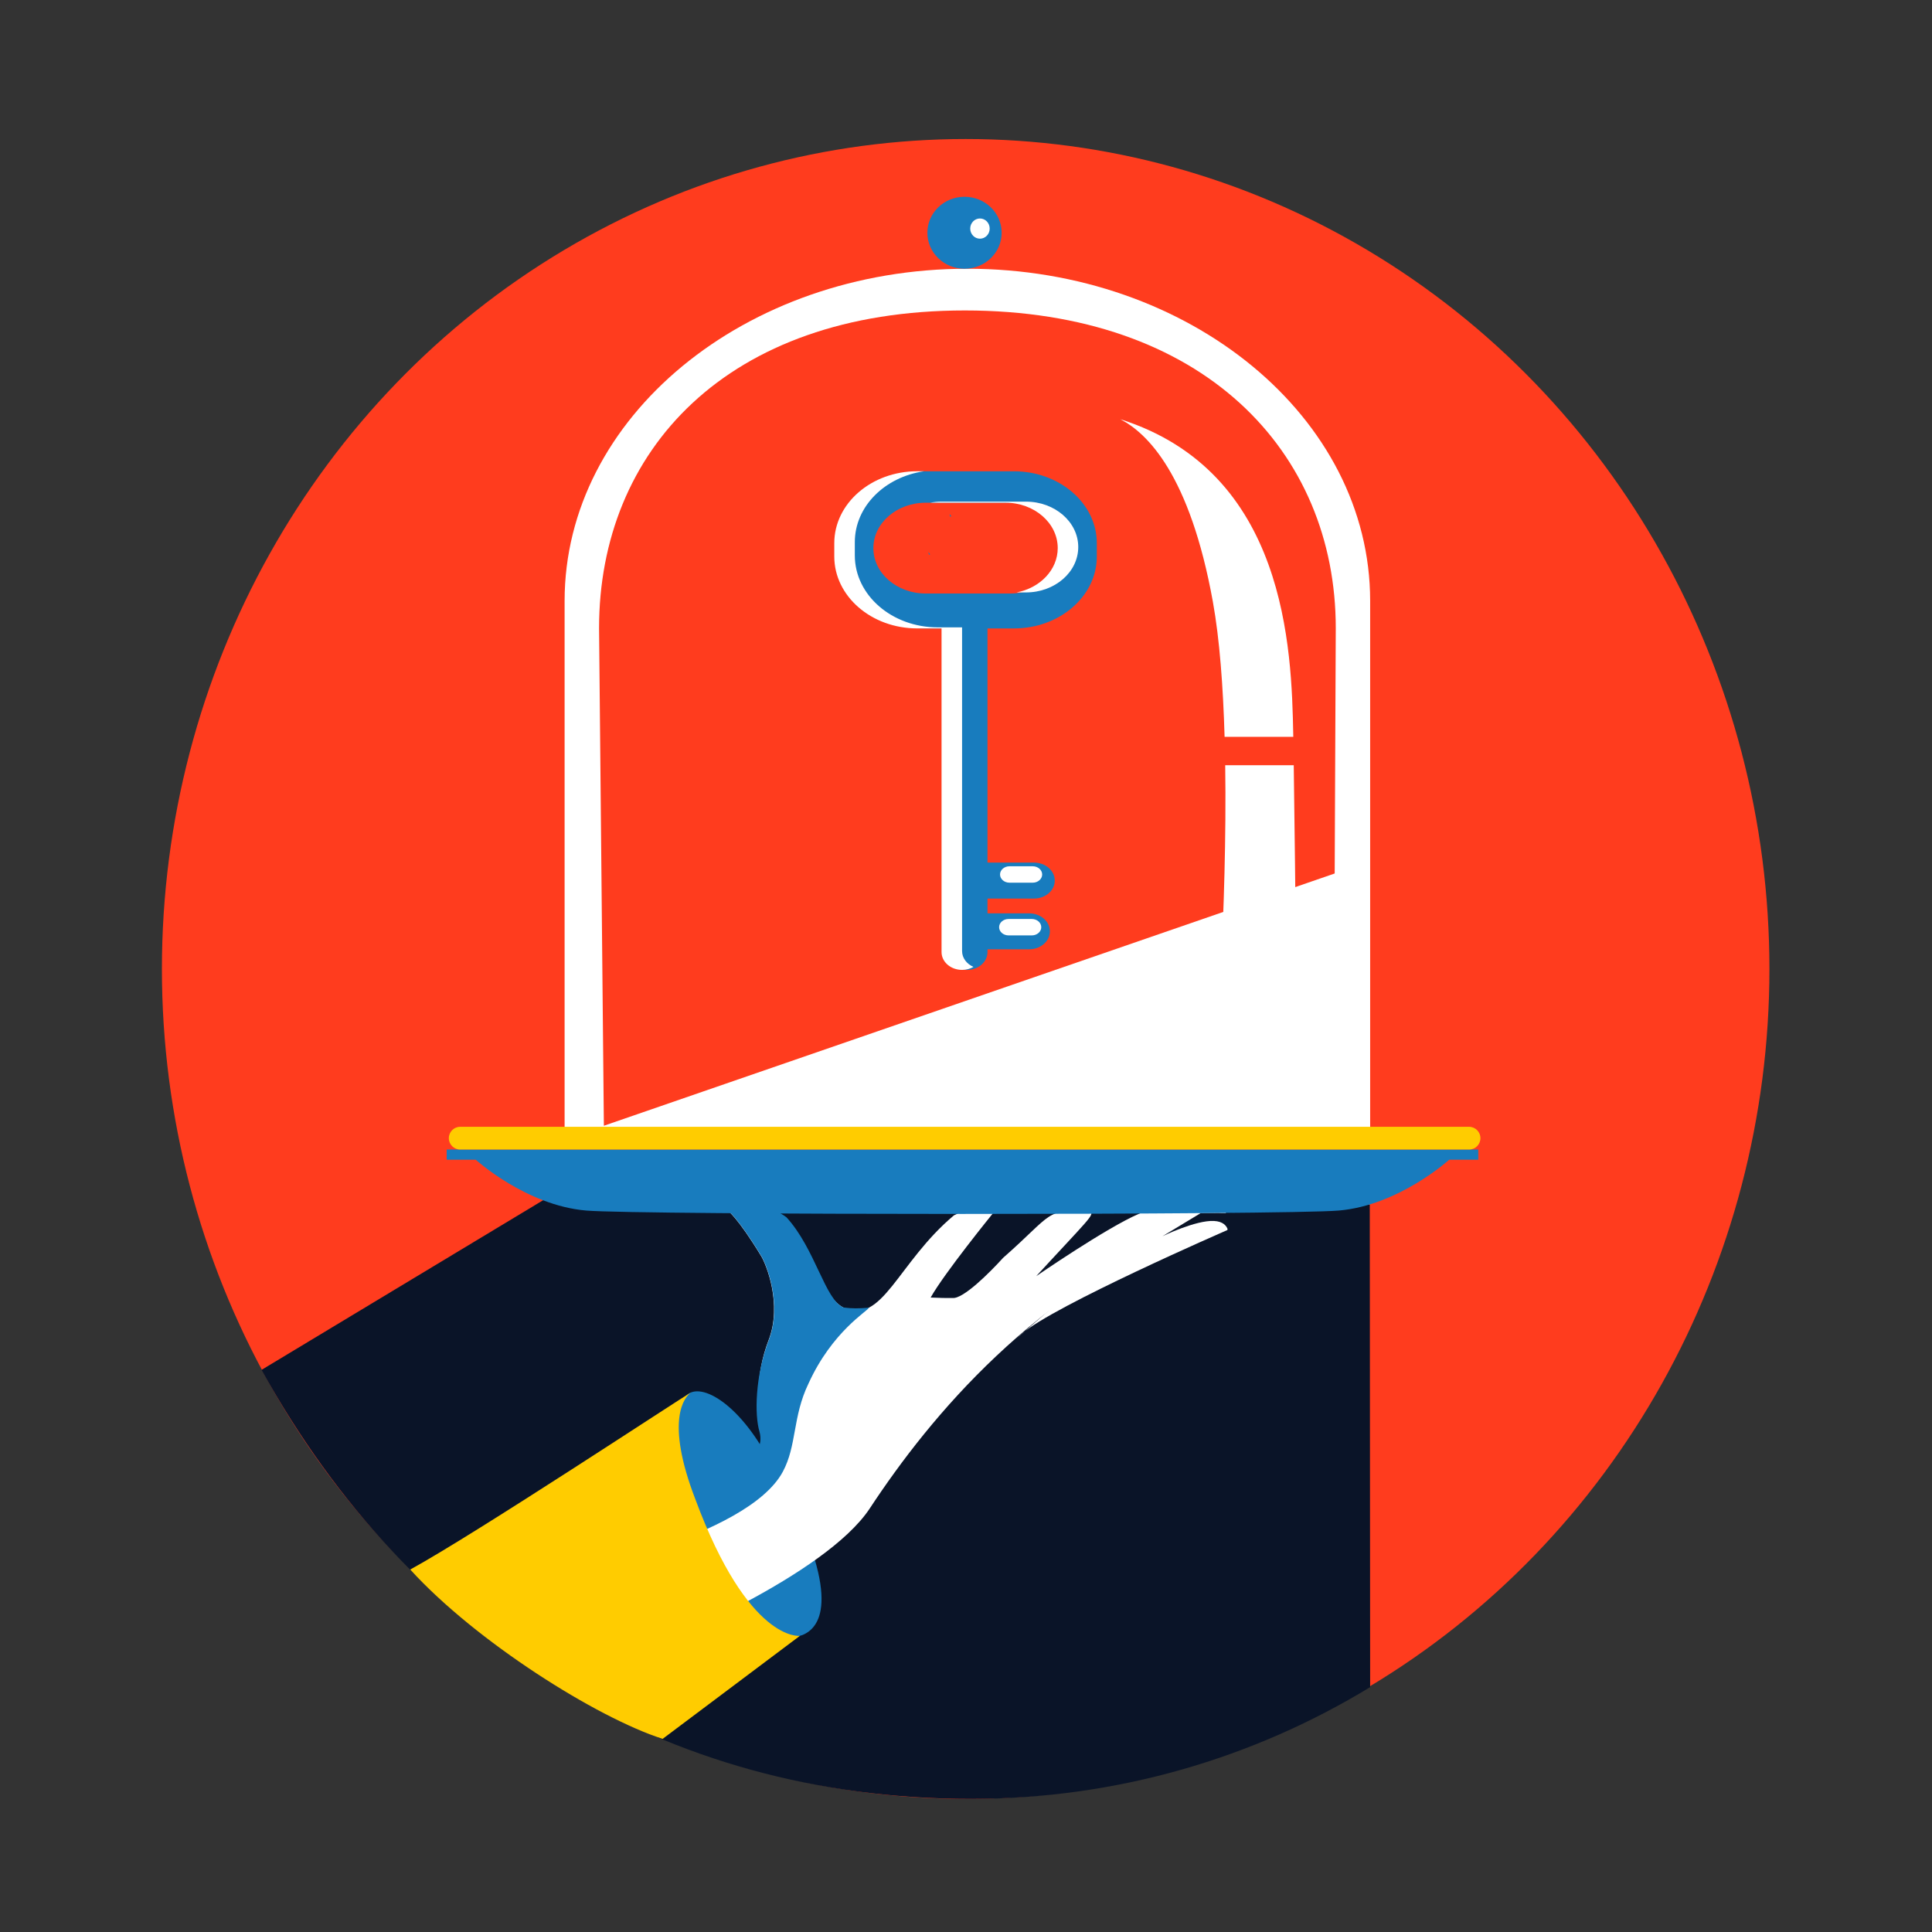
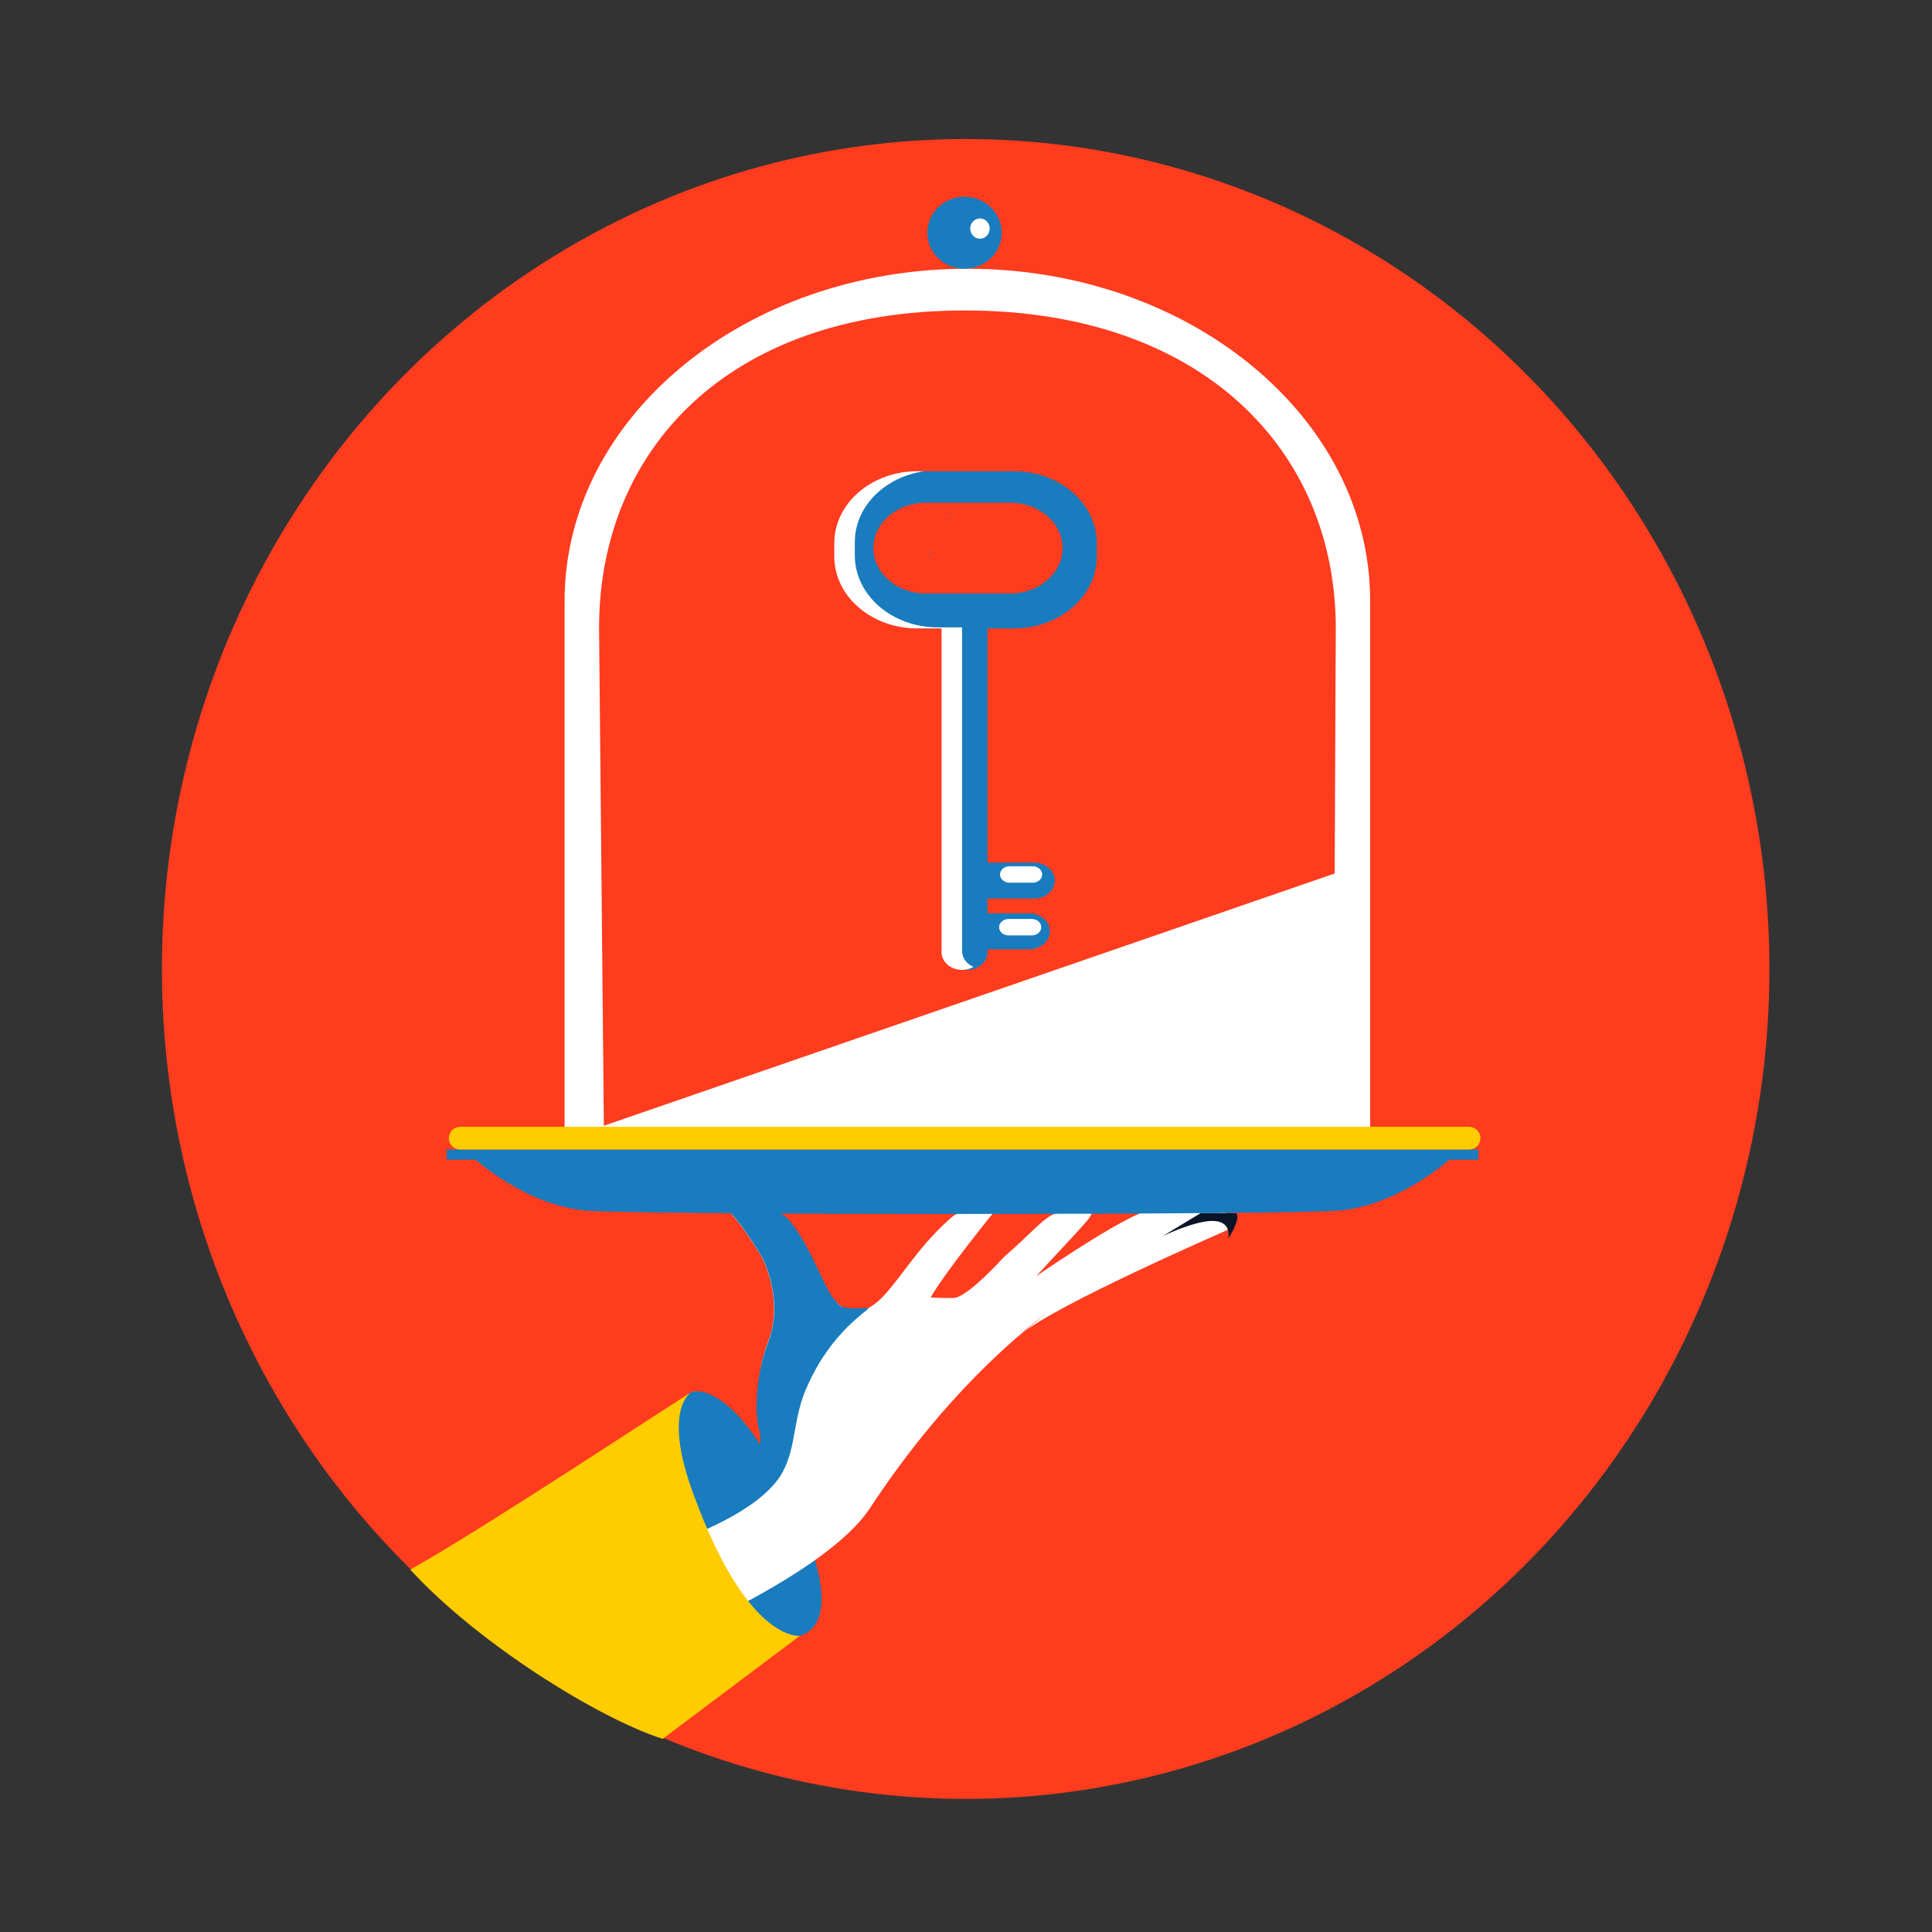
<svg xmlns="http://www.w3.org/2000/svg" version="1.1" id="Layer_3" x="0px" y="0px" width="396.85px" height="396.85px" viewBox="0 0 396.85 396.85" enable-background="new 0 0 396.85 396.85" xml:space="preserve">
  <rect x="0" y="0" width="396.85" height="396.85" fill="#333333" stroke="none" />
  <g>
    <ellipse fill="#FF3C1E" cx="198.356" cy="199.033" rx="165.099" ry="170.477" />
-     <path fill="#0A1428" d="M281.363,247.47l-169.049-1.385L53.72,281.388c30.691,55.617,82.707,88.121,145.674,88.121   c30.047,0,58.135-8.391,82.047-22.955L281.363,247.47z" />
    <path fill="#FFFFFF" d="M246.589,244.68c0,0-0.984,2.736,1.156,2.41c4.635-0.705,4.92,4.688,4.363,5.575   c0,0-35.777,15.563-42.299,21.364c-6.52,5.802,20.35-17.809,21.578-18.475c1.227-0.666,12.627-6.527,12.627-6.527" />
    <path fill="#187CBE" d="M160.519,304.273c12.207,23.449,8.283,29.906,4.38,31.549c-6.259,2.553-15.538-8.945-21.466-22.645   c-5.928-13.701-5.424-25.615-1.48-27.162c3.943-1.549,12.732,4.924,18.566,19.424" />
    <path fill="#FFFFFF" d="M233.884,249.356c-6.598,2.831-21.045,12.784-21.045,12.784l-0.916,0.998   c11.672-12.725,13.244-13.832,11.828-14.252c-9.076-0.622-7.363,0.406-17.703,9.484c-2.762,3.041-8.217,8.506-10.408,8.249   c-1.861,0.009-1.861,0.009-4.477-0.092c2.768-4.962,12.762-17.262,12.762-17.262s-3.395-2.023-7.982,0.384   c-11.598,9.722-14.73,22.742-22.711,18.925c-3.709-1.772-7.779-11.99-11.354-16.725c-5.24-8.22-12.41-3.193-12.41-3.193   s2.025,1.359,6.893,9.373c0.984,1.62,4.371,9.809,1.529,17.216c-2.84,7.402-2.342,14.363-1.313,17.76   c2.514,5.039-0.766,6.951-0.766,6.951s-19.182,15.318-20.057,16.428c-0.873,1.109-0.723,21.352-0.723,21.352   s34.479-14.01,43.639-27.91c12.539-19.031,33.809-44.643,68.729-59.22C246.785,247.727,240.482,246.523,233.884,249.356" />
    <path fill="#187CBE" d="M178.5,268.62c-2.193,0.164-3.424,0.18-5.234-0.045c-3.799-1.563-5.775-12.03-11.713-18.526   c-5.977-4.427-12.049-1.392-12.049-1.392s2.025,1.359,6.893,9.373c0.982,1.62,4.371,9.809,1.529,17.215   c-2.84,7.403-2.951,15.438-1.92,18.837c1.604,5.797-6.936,9.023-10.646,10.742c-4.02,1.688,1.672,1.066-10.283,3.924   c-11.563,5.898-19.777,20.244-19.777,14.643c0,0,38.15-7.449,45.486-21.066c2.916-5.406,1.986-11.297,5.283-18.127   C170.919,273.535,178.164,269.343,178.5,268.62" />
    <g>
      <path fill="#FFCC00" d="M142.797,307.865c-6.188-16.09-2.243-20.9-0.845-21.85c-1.787,0.947-44.199,29.006-57.689,36.383    c13.527,14.824,38.215,30.373,51.846,34.783l28.195-21.164C164.304,336.017,153.779,337.464,142.797,307.865z" />
    </g>
    <path fill="#187CBE" d="M91.751,236.125v2.09h5.969c0,0,10.348,9.399,22.686,10.442c10.973,0.931,143.611,0.931,154.586,0   c12.338-1.043,22.686-10.442,22.686-10.442h5.971v-2.09H91.751z" />
    <path fill="#FFFFFF" d="M198.707,55.2c-45.691,0-82.732,30.543-82.732,68.221v108.864h165.467V123.42   C281.441,85.743,244.4,55.2,198.707,55.2z" />
    <ellipse fill="#187CBE" cx="198.121" cy="47.81" rx="7.629" ry="7.39" />
    <path fill="#FF3C1E" d="M198.185,63.771c-48.965,0-75.133,28.937-75.133,65.253l0.988,102.214l150.118-51.818l0.222-50.396   C274.38,92.708,247.154,63.771,198.185,63.771z" />
    <ellipse fill="#FFFFFF" cx="201.292" cy="46.952" rx="1.999" ry="2.076" />
    <path fill="#187CBE" d="M215.656,191.302c0,2.039-1.904,3.691-4.254,3.691h-13.02c-2.352,0-4.256-1.652-4.256-3.691l0,0   c0-2.039,1.904-3.691,4.256-3.691h13.02C213.751,187.611,215.656,189.263,215.656,191.302L215.656,191.302z" />
    <path fill="#187CBE" d="M216.658,180.878c0,2.039-1.904,3.691-4.256,3.691h-13.018c-2.352,0-4.256-1.652-4.256-3.691l0,0   c0-2.04,1.904-3.692,4.256-3.692h13.018C214.753,177.186,216.658,178.838,216.658,180.878L216.658,180.878z" />
    <path fill="#187CBE" d="M208.265,96.806h-18.861c-9.408,0-17.033,6.614-17.033,14.773v2.734c0,8.159,7.625,14.772,17.033,14.772   h4.998v66.49c0,2.021,1.889,3.658,4.219,3.658c2.328,0,4.217-1.638,4.217-3.658v-66.49h5.428c9.406,0,17.031-6.613,17.031-14.772   v-2.734C225.296,103.42,217.671,96.806,208.265,96.806z M207.517,121.914H190.15c-5.938,0-10.752-4.176-10.752-9.326   s4.814-9.324,10.752-9.324h17.367c5.938,0,10.75,4.174,10.75,9.324S213.455,121.914,207.517,121.914z" />
    <g>
-       <path fill="#FFFFFF" d="M208.796,121.691h1.939c5.938,0,10.748-4.175,10.748-9.325s-4.811-9.326-10.748-9.326h-17.369    c-0.781,0-1.543,0.077-2.279,0.216h15.428c5.939,0,10.752,4.174,10.752,9.324C217.267,117.053,213.636,120.783,208.796,121.691z" />
      <path fill="#FFFFFF" d="M197.619,195.355v-66.489h-5c-9.406,0-17.031-6.615-17.031-14.774v-2.733    c0-7.334,6.166-13.404,14.246-14.56H188.4c-9.404,0-17.031,6.615-17.031,14.773v2.734c0,8.16,7.627,14.773,17.031,14.773h5.002    v66.489c0,2.021,1.887,3.658,4.217,3.658c0.865,0,1.668-0.228,2.338-0.614C198.576,198.011,197.619,196.786,197.619,195.355z" />
    </g>
    <path fill="#FFFFFF" d="M214.07,179.625c0,0.932-0.869,1.688-1.941,1.688h-4.77c-1.074,0-1.943-0.756-1.943-1.688l0,0   c0-0.931,0.869-1.686,1.943-1.686h4.77C213.201,177.94,214.07,178.695,214.07,179.625L214.07,179.625z" />
    <path fill="#FFFFFF" d="M213.882,190.453c0,0.932-0.869,1.686-1.945,1.686h-4.768c-1.072,0-1.943-0.754-1.943-1.686l0,0   c0-0.932,0.871-1.687,1.943-1.687h4.768C213.013,188.766,213.882,189.521,213.882,190.453L213.882,190.453z" />
    <path fill="#157DBD" d="M207.707,122.405" />
    <path fill="#157DBD" d="M195.052,105.577c0.033,0.185,0.078,0.366,0.117,0.548c0.082-0.021,0.166-0.042,0.248-0.062   L195.052,105.577z" />
    <path fill="#157DBD" d="M203.132,129.931" />
    <path fill="#157DBD" d="M190.695,113.391c0.033,0.183,0.078,0.359,0.115,0.539c0.082-0.022,0.164-0.041,0.244-0.061   L190.695,113.391z" />
    <g>
-       <path fill="#FFFFFF" d="M251.669,157.182c0.434,29.646-2.121,61.594-2.121,61.594l16.947,6.705c0,0-0.41-45.771-0.748-68.299    H251.669z" />
-       <path fill="#FFFFFF" d="M249.136,123.611c1.385,7.668,2.105,17.422,2.406,27.745h14.109c-0.002-0.147-0.004-0.299-0.008-0.441    c-0.332-17.736-1.424-53.99-35.539-64.808C235.634,88.919,244.421,97.5,249.136,123.611z" />
-     </g>
+       </g>
    <path fill="#FFCC00" d="M301.757,236.125H94.531c-1.289,0-2.336-1.047-2.336-2.335c0-1.29,1.047-2.335,2.336-2.335h207.227   c1.291,0,2.336,1.045,2.336,2.335C304.093,235.079,303.048,236.125,301.757,236.125" />
    <path fill="#0A1428" d="M246.589,249.211l-7.811,4.725c0,0,6.826-3.332,10.586-3.14c3.761,0.192,2.936,3.621,2.936,3.621   s2.629-4.029,1.664-5.187C252.421,249.134,246.589,249.211,246.589,249.211z" />
  </g>
</svg>